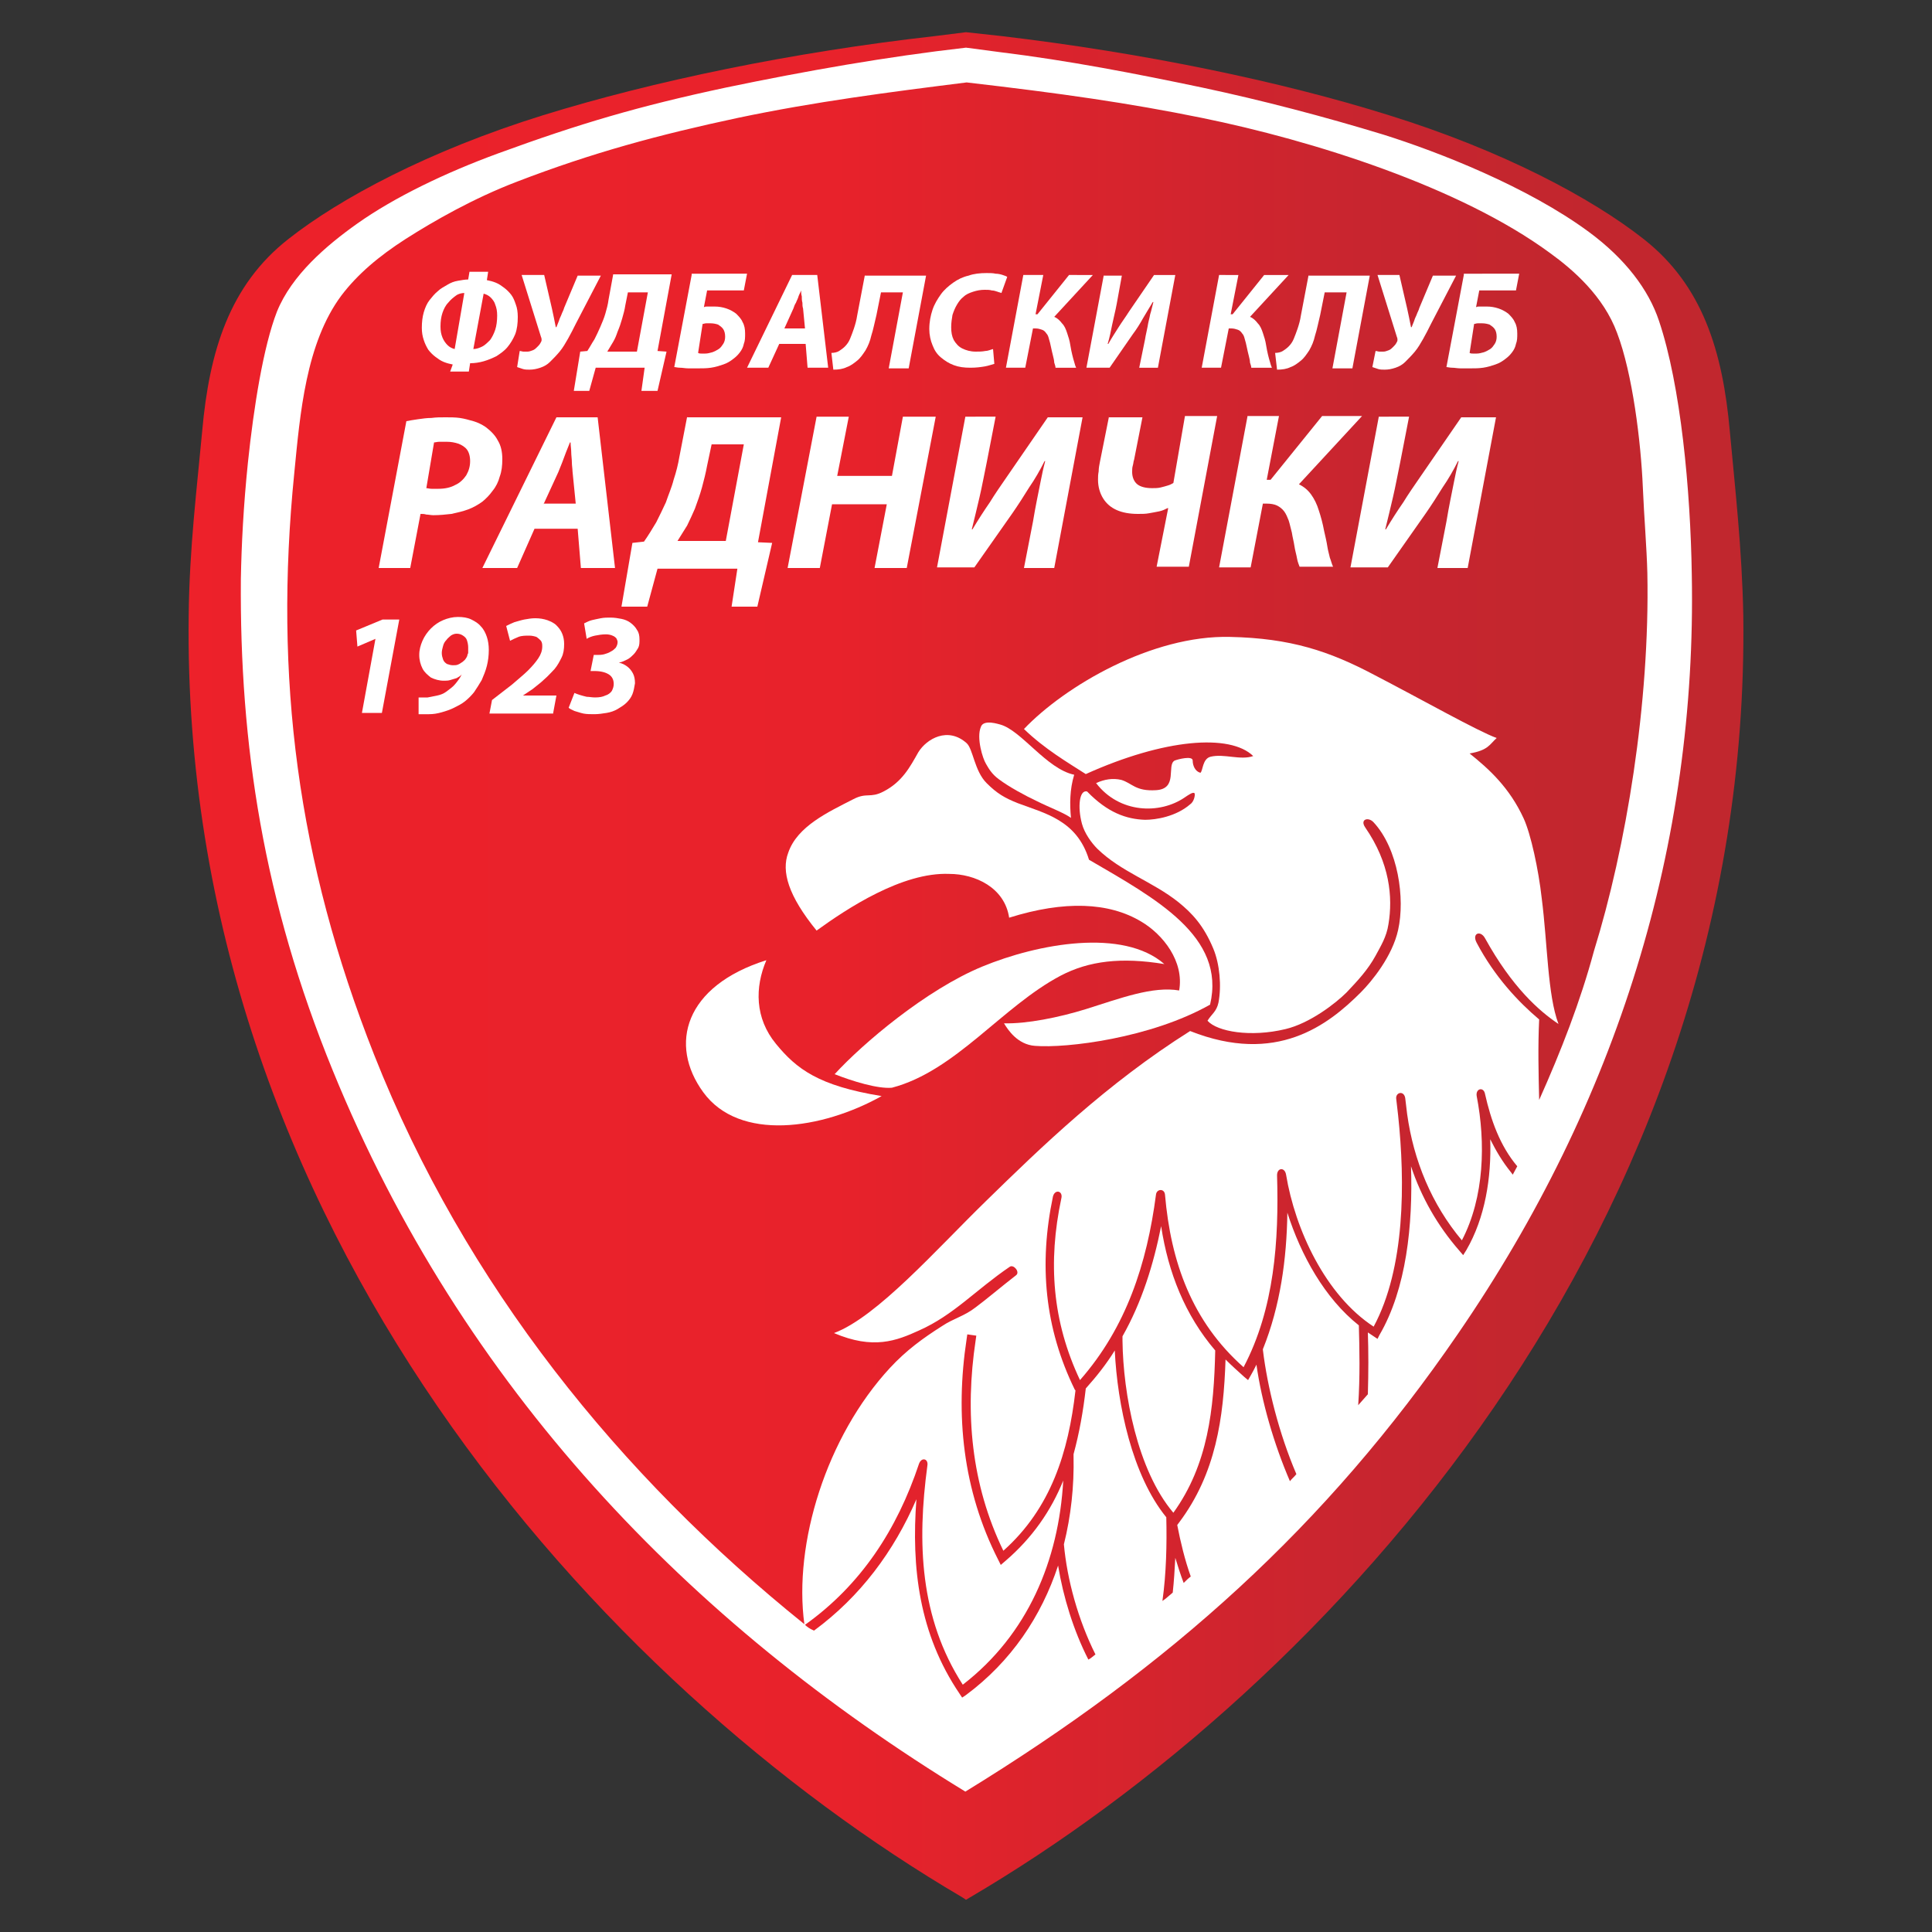
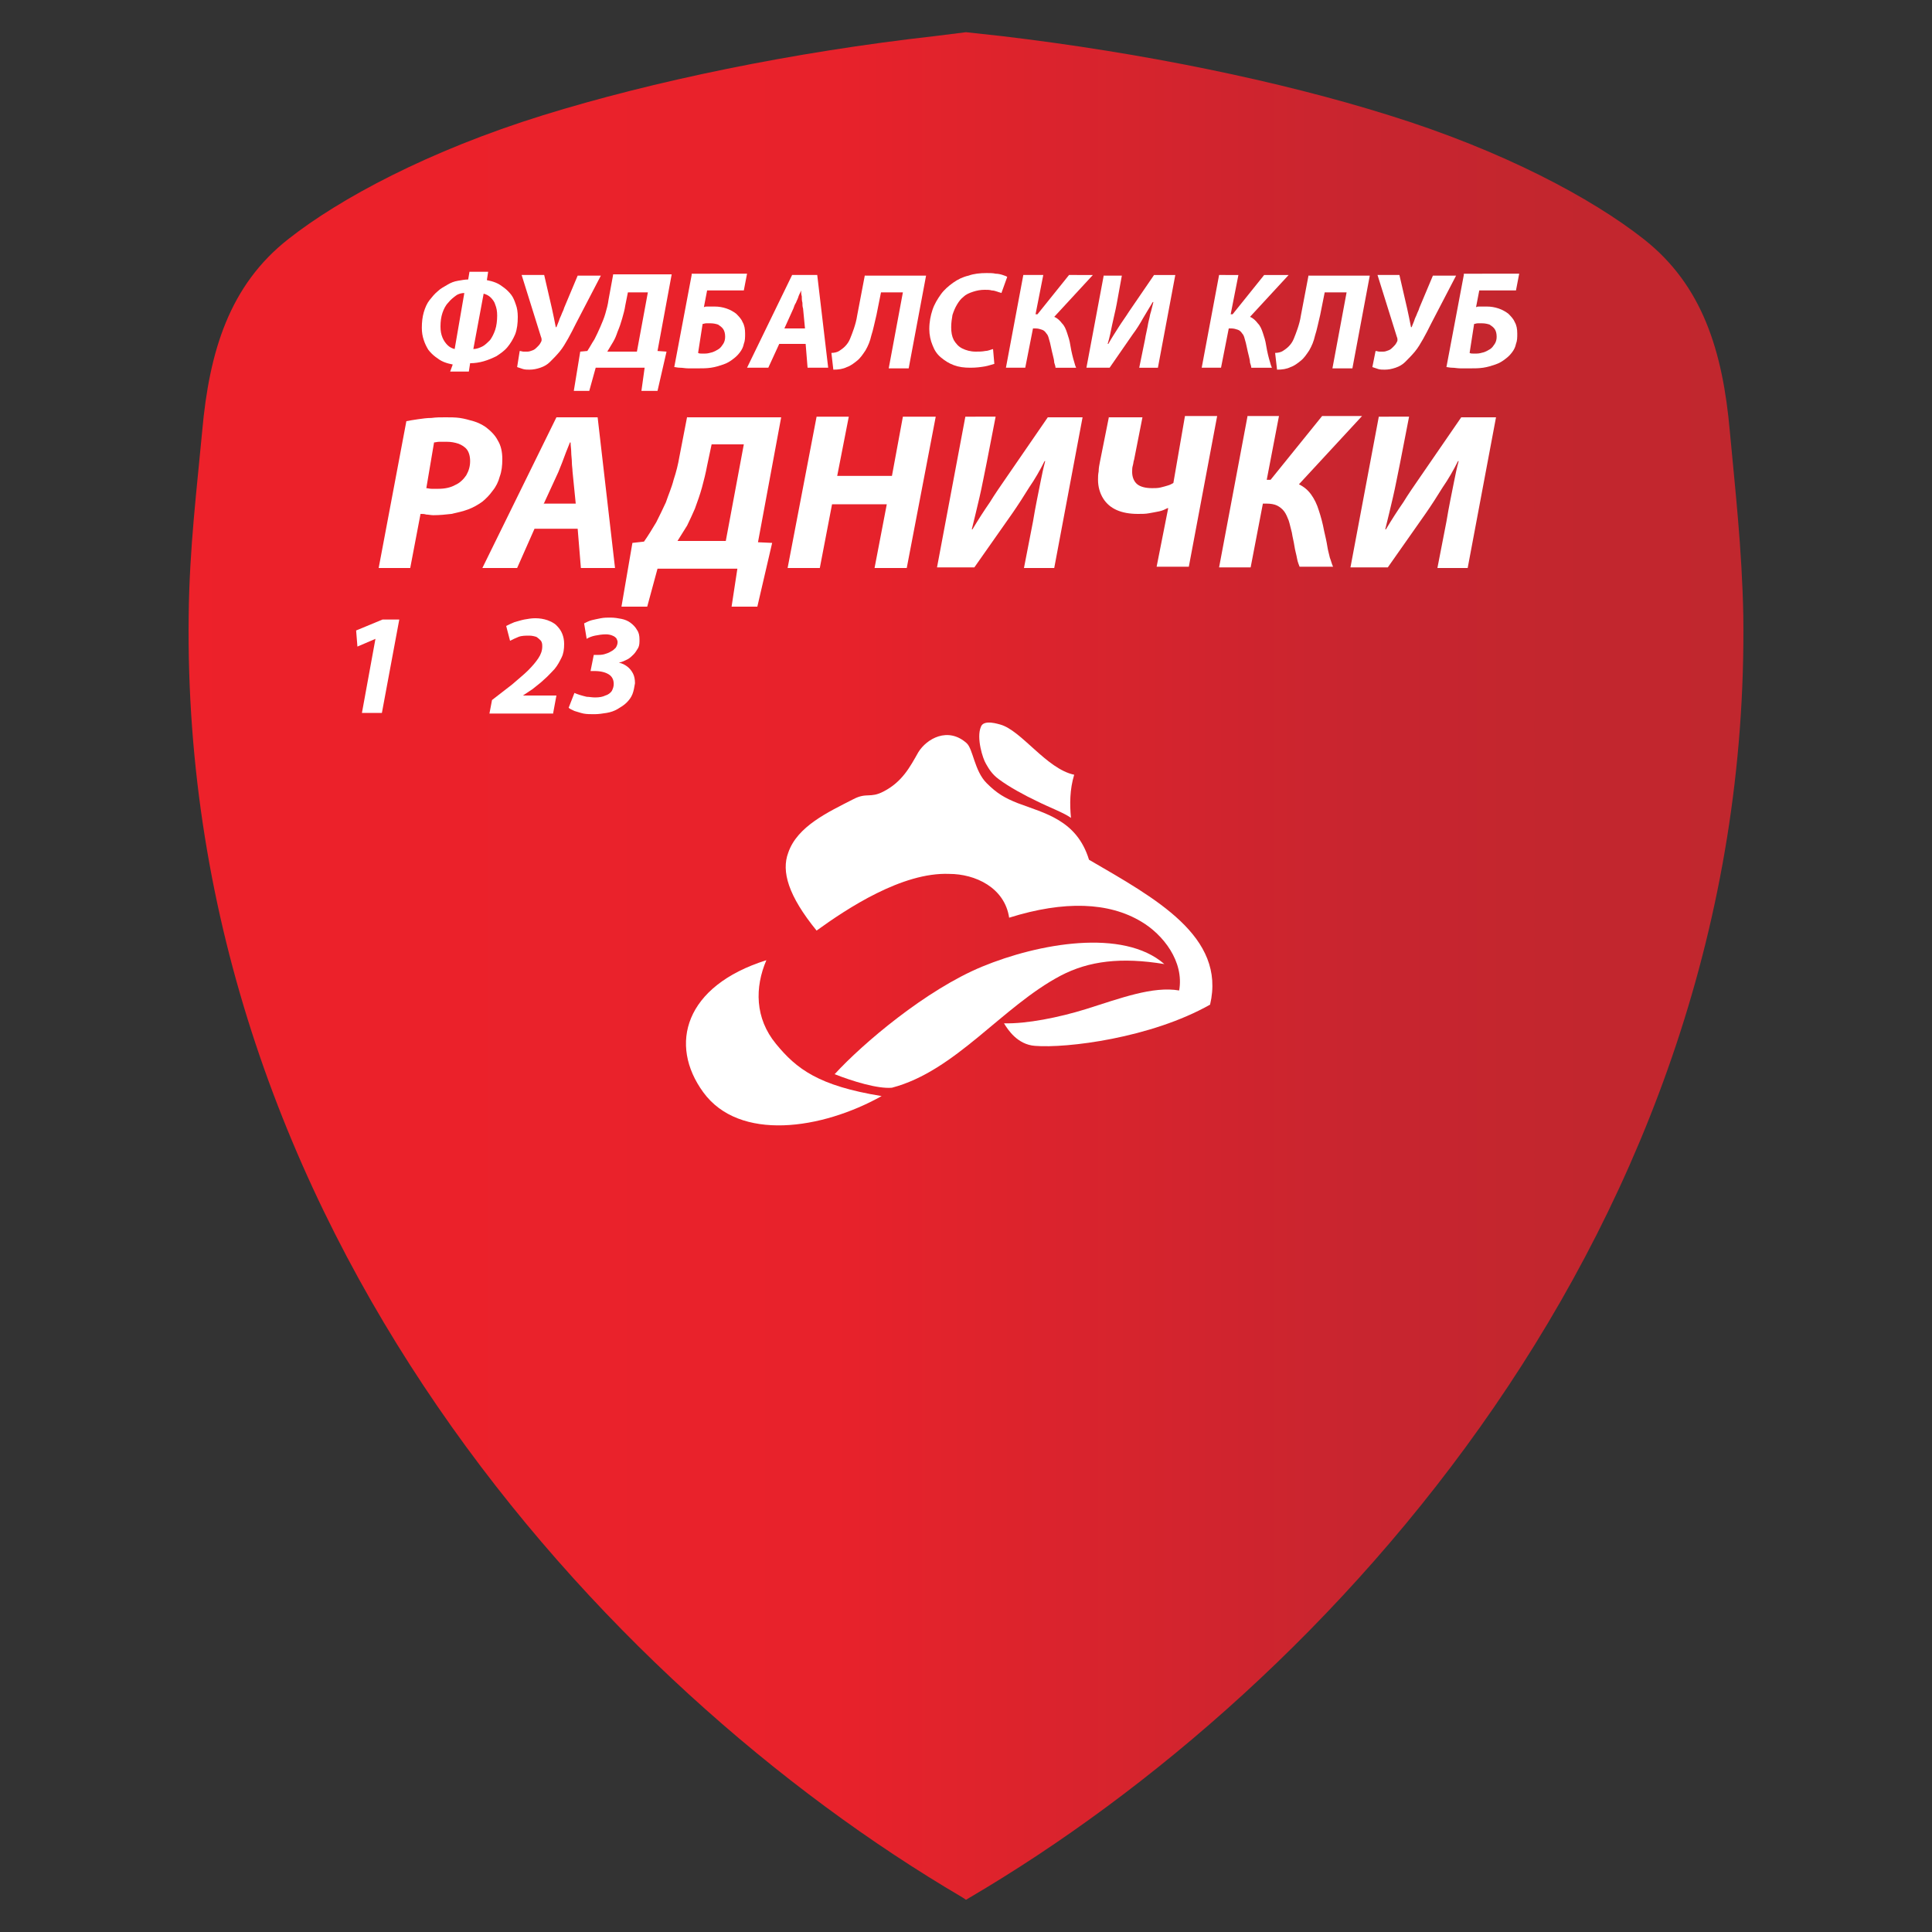
<svg xmlns="http://www.w3.org/2000/svg" version="1.1" id="Layer_1" x="0px" y="0px" viewBox="0 0 300 300" style="enable-background:new 0 0 300 300;" xml:space="preserve">
  <rect x="0" y="0" width="300" height="300" fill="#333333" stroke="none" />
  <style type="text/css">
	.st0{fill-rule:evenodd;clip-rule:evenodd;fill:url(#SVGID_1_);}
	.st1{fill-rule:evenodd;clip-rule:evenodd;fill:#FFFFFF;}
</style>
  <g>
    <linearGradient id="SVGID_1_" gradientUnits="userSpaceOnUse" x1="22.099" y1="150" x2="277.901" y2="150">
      <stop offset="0" style="stop-color:#ED212A" />
      <stop offset="0.42" style="stop-color:#E8222B" />
      <stop offset="0.74" style="stop-color:#C8252F" />
      <stop offset="0.88" style="stop-color:#C2262E" />
      <stop offset="1" style="stop-color:#C1272E" />
    </linearGradient>
-     <path class="st0" d="M150,5l5.5,0.6c22,2.6,43.3,7,60.2,12.3c17.7,5.5,31.5,12.9,39.5,19.2c9.2,7.2,12.3,17.5,13.4,29.8   c0.8,8.7,1.9,18.3,2.1,28.7c1.2,95-64.3,166.3-120.2,199.1L150,295l-0.6-0.4C93.5,261.8,28.1,190.5,29.3,95.6   c0.1-10.4,1.3-20,2.1-28.7c1.1-12.3,4.2-22.6,13.4-29.8c8-6.3,21.8-13.7,39.5-19.2c17.1-5.3,38.7-9.8,60.9-12.3L150,5z" />
+     <path class="st0" d="M150,5l5.5,0.6c22,2.6,43.3,7,60.2,12.3c17.7,5.5,31.5,12.9,39.5,19.2c9.2,7.2,12.3,17.5,13.4,29.8   c0.8,8.7,1.9,18.3,2.1,28.7c1.2,95-64.3,166.3-120.2,199.1L150,295l-0.6-0.4C93.5,261.8,28.1,190.5,29.3,95.6   c0.1-10.4,1.3-20,2.1-28.7c1.1-12.3,4.2-22.6,13.4-29.8c8-6.3,21.8-13.7,39.5-19.2c17.1-5.3,38.7-9.8,60.9-12.3z" />
    <path class="st1" d="M126.8,144.5c-4.4-5.4-5.5-9.2-4.4-12.1c1.4-4.1,6.2-6.3,10.1-8.3c2.1-1.1,2.6-0.1,4.7-1.2   c2.9-1.5,4.1-3.8,5.4-6.1c1.3-2.1,4.6-4,7.5-1.4c1,0.9,1.2,4.3,3.1,6.2c1.6,1.6,2.8,2.3,4.8,3.1c4.2,1.6,9.2,2.6,11.1,8.8   c10.3,6,21.3,11.9,18.8,22.5c-9.2,5.2-22.3,6.8-27.2,6.4c-2.7-0.2-4.2-2.5-4.8-3.5c3.5,0.1,8.5-0.9,12.7-2.2   c5.4-1.7,10.4-3.6,14.5-2.9c0.8-4.5-2.5-8.7-5.9-10.7c-5-3-11.9-3.3-20.5-0.6c-0.7-4.7-5.3-6.8-9.3-6.8   C140.1,135.4,131.5,141.1,126.8,144.5z" />
    <path class="st1" d="M180.8,149.7c-6.7-1.1-11.7-0.5-16.1,1.8c-9.1,4.8-16.3,14.8-26.2,17.4c-2.2,0.2-6.1-1-8.9-2.1   c4.4-4.8,14.2-13.1,22.9-16.7C161.2,146.5,174.4,144.1,180.8,149.7z" />
    <path class="st1" d="M136.9,170.2c-9.8-1.6-13.2-4.2-16.4-8.1c-3.3-4-3.3-8.8-1.5-13c-12.7,4-15.2,13.1-9.8,20.5   C114.8,177.3,127.6,175.4,136.9,170.2z" />
-     <path class="st1" d="M150,7.4c-12.3,1.4-24.8,3.6-37.3,6.2C99.1,16.5,90,19.2,77.4,23.8c-8.2,3-16.1,6.8-21.9,10.9   c-4.8,3.4-10.2,8-12.5,13.7c-2.1,5.4-3.6,14.8-4.5,23.4c-0.7,6.8-1,12.8-1.1,18.1c-0.2,25.7,3.5,50,14.3,76.4   c20.1,49.2,55.3,85.7,98.2,111.9c31.8-19.5,56-41.2,76.5-71.1c24.8-36.1,37.1-76.1,36.3-117.9c-0.2-13.1-1.7-29.3-5.1-39.4   c-1.6-4.8-5.2-9.6-10.9-13.8c-9.5-7-23.3-12.4-31.9-15.1c-9.2-2.8-18.7-5.3-28.1-7.3c-10.5-2.2-20.8-4.2-31.4-5.5L150,7.4L150,7.4z    M125,252.3c8.7-6.2,14.3-14.8,17.7-25c0.4-1.1,1.5-0.8,1.3,0.3c-1.6,11.9-1.2,23.6,5.5,34c10.1-7.8,14.9-19.3,15.6-31.7   c-1.9,4.7-4.8,8.9-9,12.5l-0.7,0.6l-0.4-0.8c-5.5-10.8-6.7-22.5-4.9-34.3l0.1-0.7l1.4,0.2l-0.1,0.7c-1.7,11.3-0.7,22.4,4.3,32.7   c7.4-6.6,10.1-15.3,11.2-24.9l-0.1-0.1c-4.7-9.6-5.6-19.5-3.4-30c0.3-1.2,1.6-0.9,1.3,0.3c-2.1,9.9-1.4,19.1,2.9,28.2   c7.2-8.2,10.4-18.1,11.8-28.8c0.1-0.9,1.3-1,1.4,0c0.9,10.5,4.2,19.7,12.2,26.8c4.8-9.1,5.5-19.7,5.2-29.8c0-1.2,1.2-1.3,1.4-0.1   c1.4,8.5,6.1,18.7,13.6,23.6c4.9-9.1,4.9-22.4,3.8-32.8c-0.1-0.9-0.2-1.7-0.3-2.6c-0.1-1,1.2-1.3,1.4-0.1c0.1,0.8,0.2,1.7,0.3,2.5   c1,7.2,3.8,14,8.5,19.6c3.5-6.7,3.7-15.2,2.3-22.4c-0.2-1.2,1.1-1.5,1.3-0.3c0.9,4,2.3,8,5,11.2c-0.2,0.4-0.5,0.9-0.7,1.3l-0.3-0.4   c-1.3-1.6-2.3-3.3-3.2-5.1c0.2,6-0.8,12.2-3.7,17.2l-0.5,0.8l-0.6-0.7c-3.4-3.9-5.9-8.3-7.5-13.1c0.3,9.1-0.7,19-4.9,26.2l-0.3,0.6   l-0.6-0.4c-0.3-0.2-0.6-0.4-0.9-0.6c0.1,2.9,0.1,6.2,0,9.6c-0.5,0.6-1,1.1-1.5,1.7c0.3-4.4,0.2-8.8,0.1-12.4   c-5.3-4.2-9-10.9-11.1-17.5c-0.1,7.2-1.1,14.5-3.8,21.2l0,0.1c0.7,5.8,2.5,13,5.2,19.3c-0.3,0.4-0.7,0.7-1,1.1   c-2.5-5.8-4.4-12.4-5.2-18.1c-0.3,0.6-0.6,1.2-0.9,1.7l-0.4,0.7l-0.6-0.5c-1-0.9-2-1.8-2.9-2.7c-0.3,9.1-1.5,17.7-7.2,25.3   l-0.3,0.4c0.5,2.6,1.2,5.5,2.1,8c-0.4,0.3-0.7,0.6-1.1,1c-0.5-1.3-0.9-2.6-1.3-3.9c-0.1,1.8-0.2,3.6-0.4,5.4   c-0.5,0.4-1,0.9-1.6,1.3c0.6-4.3,0.7-8.8,0.6-13c-5.3-6.5-7.6-17.5-8-25.9c-1.3,2.1-2.8,4-4.5,5.9c-0.4,3.5-1,6.9-1.9,10.2l0,0.3   c0.1,4.7-0.4,9.3-1.5,13.7c0.5,5.5,2.2,11.7,4.9,17.1c-0.4,0.3-0.7,0.6-1.1,0.8c-2.3-4.5-3.9-9.7-4.7-14.6   c-2.6,7.9-7.3,14.9-14.3,20.1l-0.6,0.4l-0.4-0.6c-6.3-9.3-7.5-19.6-6.7-30.2c-3.5,8.1-8.7,15.1-15.9,20.4   C125.7,252.9,125.3,252.6,125,252.3L125,252.3z M239,170.8c-0.1-4.2-0.2-8.3,0-12.5c-3.2-2.7-6.9-6.6-9.7-11.9   c-0.8-1.5,0.6-2,1.3-0.7c4.2,7.6,8.4,11.3,11.4,13.3c-1.7-4.5-1.7-12.5-2.6-19.5c-0.5-4.5-1.7-10-2.8-12.4   c-2.2-4.8-5.4-7.7-8.4-10.1c2.9-0.5,3.1-1.4,4.2-2.4c-3-1.1-11.3-5.8-19-9.8c-7-3.7-13-5.7-22.4-5.9c-12.1-0.3-25.6,7.6-32,14.3   c3.2,3.1,6.8,5.2,9.6,7c12.2-5.5,22.4-6.3,26-2.8c-2,0.7-4.5-0.4-6.6,0.1c-1.3,0.3-1.2,2.2-1.6,2.5c-0.8-0.2-1.2-1.1-1.2-1.9   c0-0.8-2.3-0.2-2.8,0c-1.3,0.7,0.6,4.4-2.9,4.6c-3.2,0.2-3.7-1.1-5.4-1.6c-1.3-0.3-2.6-0.1-3.9,0.5c3.6,4.7,9.9,4.9,13.8,2.2   c0.6-0.4,1.3-0.9,1.5-0.6c0.1,0.3-0.1,1.3-0.7,1.7c-2.2,1.9-5.3,2.4-7,2.4c-2.9-0.1-5.8-1.1-9-4.4c-1.2-0.3-1.5,2.4-0.8,5   c0.4,1.5,1.5,3,2.4,3.9c3.7,3.6,8.6,5.1,12.6,8.3c2.1,1.7,3.9,3.6,5.4,7.2c1,2.4,1.3,5.8,0.8,8.4c-0.3,1.4-1.1,1.8-1.7,2.8   c1.5,1.7,6.7,2.6,12.1,1.3c3.8-0.9,7.8-4,9.5-5.7c1.7-1.8,3.3-3.5,4.5-5.7c0.8-1.5,1.7-2.9,2-4.9c0.7-4.2,0.2-9.5-3.6-15   c-0.9-1.3,0.5-1.7,1.3-0.8c3.8,4.1,4.9,11.8,3.8,16.7c-0.9,4.1-4.1,8-5.8,9.7c-5.1,5.1-13.1,11.3-26.5,6c-13,8.2-23.1,18-31.7,26.4   c-7.7,7.5-16.9,18-23.6,20.5c6.1,2.6,9.7,1.2,13.2-0.4c5.4-2.4,8.8-6.3,14.1-9.9c0.6-0.4,1.6,0.8,1,1.3c-2.2,1.7-4.8,3.9-6.3,5   c-1.8,1.4-3.4,1.7-5.2,2.9c-3,1.9-5.6,3.8-8.1,6.5c-9.9,10.7-15,27.3-13.3,39.8c-28.6-23-52.7-52.7-66.8-88.4   c-11.9-30.1-15.6-58.6-12.4-90.4c0.9-9.2,1.8-20.1,7.3-27.5c2.5-3.3,5.8-6.1,10-8.8c4.4-2.8,10.5-6.3,17.3-8.9   c11.7-4.5,22.1-7.3,34.3-9.9c11.9-2.5,23.5-4,35.5-5.5c14.7,1.7,25.2,3.2,36.5,5.5c17.2,3.5,40.1,10.7,54.1,21   c3.6,2.6,8.3,6.7,10.4,12.4c2.4,6.3,3.7,16.9,4,24c0.2,4.7,0.6,9.3,0.7,13.3c0.4,20.2-3.3,42.6-8.3,58.7   C245.4,155.5,242.4,163.2,239,170.8L239,170.8z M188.7,209.7c-0.2,9.1-1.1,17.7-6.5,25.2c-5.6-6.6-7.8-18.5-7.9-26.7l0-0.7l0,0   c3-5.3,4.8-11.1,6-17.1C181.4,197.6,184,204.2,188.7,209.7z" />
    <path class="st1" d="M155.3,112.5c3.3,0.9,7.2,6.9,11.5,7.8c-0.7,2.3-0.7,4.6-0.5,6.7c-1.1-0.8-3.3-1.6-5.3-2.6   c-1.9-0.9-4.3-2.2-5.9-3.4c-1.1-0.8-1.6-1.7-2-2.4c-0.5-0.8-1.5-4-0.8-5.7C152.7,111.6,155.2,112.5,155.3,112.5z" />
    <path class="st1" d="M69.9,57.7h2.9l0.2-1.3c0.7,0,1.4-0.1,2.1-0.3c0.7-0.2,1.4-0.5,2-0.8c0.6-0.4,1.2-0.8,1.7-1.4   c0.5-0.6,0.9-1.3,1.2-2c0.3-0.8,0.4-1.7,0.4-2.7c0-0.7-0.1-1.4-0.3-1.9c-0.2-0.6-0.4-1.1-0.7-1.5c-0.3-0.4-0.7-0.8-1.1-1.1   c-0.4-0.3-0.8-0.6-1.3-0.8c-0.5-0.2-0.9-0.3-1.4-0.4l0.2-1.3h-2.9l-0.2,1.2c-0.5,0-1,0.1-1.6,0.2c-0.6,0.1-1.1,0.3-1.6,0.6   c-0.5,0.3-1.1,0.6-1.5,1c-0.5,0.4-0.9,0.9-1.3,1.4c-0.4,0.5-0.7,1.2-0.9,1.9c-0.2,0.7-0.3,1.5-0.3,2.4c0,0.7,0.1,1.3,0.3,1.9   c0.2,0.6,0.4,1,0.7,1.5c0.3,0.4,0.7,0.8,1.1,1.1c0.4,0.3,0.8,0.6,1.3,0.8c0.5,0.2,0.9,0.3,1.4,0.4L69.9,57.7L69.9,57.7z M70.6,54.2   c-0.4-0.1-0.8-0.3-1.1-0.6c-0.3-0.3-0.6-0.7-0.8-1.2c-0.2-0.5-0.3-1-0.3-1.7c0-0.8,0.1-1.5,0.3-2.1c0.2-0.6,0.5-1.2,0.9-1.6   c0.4-0.5,0.8-0.8,1.2-1.1c0.4-0.3,0.9-0.4,1.3-0.4L70.6,54.2L70.6,54.2z M75.1,45.6c0.4,0.1,0.8,0.3,1.1,0.6   c0.3,0.3,0.6,0.7,0.7,1.1c0.2,0.5,0.3,1,0.3,1.7c0,0.8-0.1,1.6-0.3,2.2c-0.2,0.6-0.5,1.2-0.8,1.6c-0.4,0.4-0.8,0.8-1.2,1   c-0.4,0.2-0.9,0.4-1.4,0.4L75.1,45.6z" />
    <path class="st1" d="M81,42.7l3,9.6c0.1,0.2,0.1,0.4,0.1,0.5c0,0.2-0.1,0.3-0.2,0.5c-0.1,0.2-0.3,0.4-0.5,0.6   c-0.2,0.2-0.4,0.4-0.7,0.5c-0.3,0.1-0.5,0.2-0.8,0.2c-0.2,0-0.4,0-0.6,0c-0.2,0-0.4-0.1-0.6-0.1L80.3,57c0.3,0.1,0.6,0.2,0.9,0.3   c0.3,0.1,0.7,0.1,1,0.1c0.6,0,1.1-0.1,1.7-0.3c0.6-0.2,1.1-0.5,1.5-0.9c0.5-0.5,1-1,1.5-1.6c0.5-0.6,0.9-1.3,1.3-2   c0.4-0.7,0.8-1.5,1.2-2.3l3.9-7.5h-3.6l-2.1,5c-0.1,0.4-0.3,0.7-0.4,1c-0.1,0.3-0.3,0.6-0.4,1c-0.1,0.3-0.3,0.7-0.4,1h-0.1   c-0.1-0.5-0.2-1-0.3-1.5c-0.1-0.5-0.2-0.9-0.3-1.4l-1.2-5.2H81z" />
    <path class="st1" d="M95.2,42.7l-0.7,3.8c-0.1,0.8-0.3,1.5-0.5,2.2c-0.2,0.7-0.5,1.4-0.8,2.1c-0.3,0.7-0.6,1.3-0.9,1.9   c-0.4,0.6-0.7,1.2-1.1,1.8l-1.1,0.1l-1,6.1h2.4l1-3.6h7.6l-0.5,3.6h2.5l1.4-6.1l-1.4-0.1l2.2-11.9H95.2L95.2,42.7z M97.5,45.4h3.1   l-1.7,9.2h-4.6c0.3-0.5,0.6-1,0.9-1.5c0.3-0.5,0.5-1,0.7-1.6c0.3-0.7,0.5-1.3,0.7-2c0.2-0.7,0.4-1.4,0.5-2.1L97.5,45.4z" />
    <path class="st1" d="M107.4,42.7l-2.7,14.3c0.2,0,0.5,0.1,0.9,0.1c0.4,0,0.8,0.1,1.3,0.1c0.5,0,1,0,1.5,0c0.7,0,1.3,0,2-0.1   c0.7-0.1,1.3-0.3,1.9-0.5c0.6-0.2,1.1-0.5,1.6-0.9c0.4-0.3,0.7-0.6,1-1c0.3-0.4,0.5-0.8,0.6-1.3c0.2-0.5,0.2-1,0.2-1.6   c0-0.7-0.1-1.3-0.4-1.8c-0.2-0.5-0.6-0.9-1-1.3c-0.4-0.3-0.9-0.6-1.5-0.8c-0.6-0.2-1.2-0.3-1.8-0.3c-0.2,0-0.4,0-0.6,0   c-0.2,0-0.4,0-0.6,0c-0.2,0-0.3,0-0.5,0.1l0.5-2.6h5.7l0.5-2.6H107.4L107.4,42.7z M109.1,50.3c0.2,0,0.3-0.1,0.6-0.1   c0.2,0,0.4,0,0.6,0c0.5,0,0.9,0.1,1.2,0.2c0.3,0.2,0.6,0.4,0.8,0.7c0.2,0.3,0.3,0.7,0.3,1.2c0,0.4-0.1,0.8-0.3,1.1   c-0.2,0.3-0.4,0.6-0.7,0.8c-0.3,0.2-0.7,0.4-1,0.5c-0.4,0.1-0.7,0.2-1.1,0.2c-0.2,0-0.4,0-0.6,0c-0.2,0-0.3,0-0.5-0.1L109.1,50.3z" />
    <path class="st1" d="M125.1,53.4l0.3,3.7h3.2l-1.7-14.4h-3.9l-7,14.4h3.3l1.7-3.7H125.1L125.1,53.4z M121.8,51l1.4-3.1   c0.1-0.3,0.2-0.6,0.4-0.9c0.1-0.3,0.3-0.6,0.4-1c0.1-0.3,0.3-0.6,0.4-0.9h0c0,0.3,0,0.6,0.1,0.9c0,0.3,0,0.7,0.1,1   c0,0.3,0,0.6,0.1,0.9l0.3,3.1H121.8z" />
    <path class="st1" d="M134.3,42.7l-1.2,6.3c-0.1,0.7-0.3,1.4-0.5,2c-0.2,0.6-0.4,1.1-0.6,1.6c-0.2,0.5-0.5,0.9-0.8,1.2   c-0.3,0.3-0.6,0.5-0.9,0.7c-0.3,0.2-0.8,0.3-1.2,0.3l0.3,2.6c0.8,0,1.5-0.1,2.1-0.4c0.6-0.2,1.1-0.6,1.6-1c0.5-0.4,0.9-1,1.3-1.6   c0.4-0.7,0.7-1.4,0.9-2.3c0.3-0.9,0.5-2,0.8-3.2l0.7-3.5h3.4l-2.2,11.8h3.1l2.7-14.4H134.3z" />
    <path class="st1" d="M154.2,54.2c-0.4,0.1-0.8,0.3-1.2,0.3c-0.5,0.1-1,0.1-1.5,0.1c-0.8,0-1.5-0.2-2.1-0.5c-0.6-0.3-1-0.8-1.3-1.3   c-0.3-0.6-0.4-1.2-0.4-2c0-0.7,0.1-1.3,0.2-1.9c0.2-0.6,0.4-1.1,0.7-1.6c0.3-0.5,0.6-0.9,1-1.2c0.4-0.4,0.9-0.6,1.5-0.8   c0.6-0.2,1.2-0.3,1.8-0.3c0.4,0,0.8,0,1.1,0.1c0.3,0,0.6,0.1,0.9,0.2c0.2,0.1,0.4,0.1,0.6,0.2l0.9-2.5c-0.1-0.1-0.4-0.2-0.7-0.3   c-0.3-0.1-0.7-0.2-1.1-0.2c-0.4-0.1-0.9-0.1-1.4-0.1c-1,0-2,0.1-2.8,0.4c-0.9,0.2-1.7,0.6-2.4,1.1c-0.7,0.5-1.4,1.1-1.9,1.8   c-0.5,0.7-1,1.5-1.3,2.4c-0.3,0.9-0.5,1.9-0.5,3c0,0.9,0.2,1.8,0.5,2.5c0.3,0.8,0.7,1.4,1.3,1.9c0.6,0.5,1.2,0.9,2,1.2   c0.8,0.3,1.6,0.4,2.6,0.4c0.9,0,1.6-0.1,2.2-0.2c0.6-0.1,1.1-0.3,1.5-0.4L154.2,54.2z" />
    <path class="st1" d="M158.9,42.7l-2.7,14.4h3l1.2-6.1h0.4c0.4,0,0.7,0.1,1,0.2c0.3,0.1,0.5,0.3,0.7,0.6c0.2,0.2,0.3,0.5,0.4,0.9   c0.1,0.3,0.2,0.7,0.3,1.2c0.1,0.5,0.2,0.9,0.3,1.3c0.1,0.4,0.2,0.8,0.2,1.1c0.1,0.3,0.2,0.6,0.2,0.8h3.2c-0.1-0.2-0.2-0.5-0.3-0.9   c-0.1-0.3-0.2-0.7-0.3-1.1c-0.1-0.4-0.2-0.9-0.3-1.5c-0.1-0.7-0.3-1.3-0.5-1.9c-0.2-0.6-0.4-1.1-0.8-1.5c-0.3-0.4-0.7-0.8-1.2-1   l6-6.5H166l-4.9,6.1h-0.3l1.2-6.1H158.9z" />
    <path class="st1" d="M171.4,42.7l-2.7,14.4h3.6l3.6-5.2c0.6-0.8,1.1-1.6,1.6-2.5c0.5-0.8,1-1.7,1.5-2.5h0.1   c-0.2,0.7-0.3,1.3-0.5,1.9c-0.1,0.6-0.3,1.2-0.4,1.9c-0.1,0.6-0.3,1.3-0.4,2l-0.9,4.4h2.9l2.7-14.4h-3.3l-3.9,5.7   c-0.5,0.8-1.1,1.6-1.6,2.4c-0.5,0.8-1.1,1.7-1.6,2.6l-0.1,0c0.3-1,0.5-2,0.7-3c0.2-1,0.5-2.1,0.7-3.2l0.8-4.4H171.4z" />
    <path class="st1" d="M189.3,42.7l-2.7,14.4h3l1.2-6.1h0.4c0.4,0,0.7,0.1,1,0.2c0.3,0.1,0.5,0.3,0.7,0.6c0.2,0.2,0.3,0.5,0.4,0.9   c0.1,0.3,0.2,0.7,0.3,1.2c0.1,0.5,0.2,0.9,0.3,1.3c0.1,0.4,0.2,0.8,0.2,1.1c0.1,0.3,0.2,0.6,0.2,0.8h3.2c-0.1-0.2-0.2-0.5-0.3-0.9   c-0.1-0.3-0.2-0.7-0.3-1.1c-0.1-0.4-0.2-0.9-0.3-1.5c-0.1-0.7-0.3-1.3-0.5-1.9c-0.2-0.6-0.4-1.1-0.8-1.5c-0.3-0.4-0.7-0.8-1.2-1   l6-6.5h-3.8l-4.9,6.1h-0.3l1.2-6.1H189.3z" />
    <path class="st1" d="M203.2,42.7L202,49c-0.1,0.7-0.3,1.4-0.5,2c-0.2,0.6-0.4,1.1-0.6,1.6c-0.2,0.5-0.5,0.9-0.8,1.2   c-0.3,0.3-0.6,0.5-0.9,0.7c-0.3,0.2-0.8,0.3-1.2,0.3l0.3,2.6c0.8,0,1.5-0.1,2.1-0.4c0.6-0.2,1.1-0.6,1.6-1c0.5-0.4,0.9-1,1.3-1.6   c0.4-0.7,0.7-1.4,0.9-2.3c0.3-0.9,0.5-2,0.8-3.2l0.7-3.5h3.4l-2.2,11.8h3.1l2.7-14.4H203.2z" />
    <path class="st1" d="M213.9,42.7l3,9.6c0.1,0.2,0.1,0.4,0.1,0.5c0,0.2-0.1,0.3-0.2,0.5c-0.1,0.2-0.3,0.4-0.5,0.6   c-0.2,0.2-0.4,0.4-0.7,0.5c-0.3,0.1-0.5,0.2-0.8,0.2c-0.2,0-0.4,0-0.6,0c-0.2,0-0.4-0.1-0.6-0.1l-0.5,2.5c0.3,0.1,0.6,0.2,0.9,0.3   c0.3,0.1,0.7,0.1,1,0.1c0.6,0,1.1-0.1,1.7-0.3c0.6-0.2,1.1-0.5,1.5-0.9c0.5-0.5,1-1,1.5-1.6c0.5-0.6,0.9-1.3,1.3-2   c0.4-0.7,0.8-1.5,1.2-2.3l3.9-7.5h-3.6l-2.1,5c-0.1,0.4-0.3,0.7-0.4,1c-0.1,0.3-0.3,0.6-0.4,1c-0.1,0.3-0.3,0.7-0.4,1h-0.1   c-0.1-0.5-0.2-1-0.3-1.5c-0.1-0.5-0.2-0.9-0.3-1.4l-1.2-5.2H213.9z" />
    <path class="st1" d="M227.3,42.7l-2.7,14.3c0.2,0,0.5,0.1,0.9,0.1c0.4,0,0.8,0.1,1.3,0.1c0.5,0,1,0,1.5,0c0.7,0,1.3,0,2-0.1   c0.7-0.1,1.3-0.3,1.9-0.5c0.6-0.2,1.1-0.5,1.6-0.9c0.4-0.3,0.7-0.6,1-1c0.3-0.4,0.5-0.8,0.6-1.3c0.2-0.5,0.2-1,0.2-1.6   c0-0.7-0.1-1.3-0.4-1.8c-0.2-0.5-0.6-0.9-1-1.3c-0.4-0.3-0.9-0.6-1.5-0.8c-0.6-0.2-1.2-0.3-1.8-0.3c-0.2,0-0.4,0-0.6,0   c-0.2,0-0.4,0-0.6,0c-0.2,0-0.3,0-0.5,0.1l0.5-2.6h5.7l0.5-2.6H227.3L227.3,42.7z M228.9,50.3c0.2,0,0.3-0.1,0.6-0.1   c0.2,0,0.4,0,0.6,0c0.5,0,0.9,0.1,1.2,0.2c0.3,0.2,0.6,0.4,0.8,0.7c0.2,0.3,0.3,0.7,0.3,1.2c0,0.4-0.1,0.8-0.3,1.1   c-0.2,0.3-0.4,0.6-0.7,0.8c-0.3,0.2-0.7,0.4-1,0.5c-0.4,0.1-0.7,0.2-1.1,0.2c-0.2,0-0.4,0-0.6,0c-0.2,0-0.3,0-0.5-0.1L228.9,50.3z" />
    <path class="st1" d="M58.8,88.2h4.9l1.6-8.4c0.3,0,0.6,0,0.9,0.1c0.3,0,0.7,0.1,1.1,0.1c1,0,1.9-0.1,2.8-0.2   c0.9-0.2,1.8-0.4,2.6-0.7c0.8-0.3,1.5-0.7,2.2-1.2c0.6-0.5,1.1-1,1.6-1.7c0.5-0.6,0.9-1.4,1.1-2.2c0.3-0.8,0.4-1.7,0.4-2.7   c0-1.1-0.2-2.1-0.7-2.9c-0.4-0.8-1.1-1.5-1.9-2.1c-0.6-0.4-1.2-0.7-1.9-0.9c-0.7-0.2-1.4-0.4-2.1-0.5c-0.7-0.1-1.5-0.1-2.2-0.1   c-0.8,0-1.5,0-2.2,0.1c-0.7,0-1.4,0.1-2.1,0.2c-0.7,0.1-1.3,0.2-1.8,0.3L58.8,88.2L58.8,88.2z M67.4,68.7c0.2,0,0.5-0.1,0.8-0.1   c0.3,0,0.8,0,1.2,0c0.6,0,1.2,0.1,1.8,0.3c0.5,0.2,1,0.5,1.3,0.9c0.3,0.4,0.5,1,0.5,1.8c0,0.8-0.2,1.5-0.6,2.2   c-0.4,0.6-1,1.2-1.7,1.5c-0.7,0.4-1.6,0.6-2.6,0.6c-0.4,0-0.8,0-1.1,0c-0.3,0-0.6-0.1-0.8-0.1L67.4,68.7z" />
    <path class="st1" d="M89.7,82.1l0.5,6.1h5.3l-2.7-23.4h-6.4L74.9,88.2h5.4l2.7-6.1H89.7L89.7,82.1z M84.4,78.3l2.3-5   c0.2-0.5,0.4-1,0.6-1.5c0.2-0.5,0.4-1.1,0.6-1.6c0.2-0.5,0.4-1,0.6-1.5h0.1c0,0.5,0.1,1,0.1,1.5c0,0.5,0.1,1.1,0.1,1.6   c0,0.5,0.1,1,0.1,1.4l0.5,5H84.4z" />
    <path class="st1" d="M106.7,64.7l-1.2,6.2c-0.2,1.2-0.5,2.4-0.9,3.6c-0.3,1.2-0.8,2.3-1.2,3.5c-0.5,1.1-1,2.1-1.5,3.1   c-0.6,1-1.2,2-1.9,3l-1.8,0.2l-1.7,9.9h4l1.6-5.9h12.4l-0.9,5.9h4l2.3-9.9l-2.2-0.1l3.6-19.4H106.7L106.7,64.7z M110.5,69h5   l-2.8,15h-7.5c0.5-0.8,1-1.6,1.5-2.4c0.4-0.8,0.8-1.7,1.2-2.6c0.4-1.1,0.8-2.2,1.1-3.3c0.3-1.1,0.6-2.3,0.8-3.4L110.5,69z" />
    <polygon class="st1" points="126.8,64.7 122.3,88.2 127.3,88.2 129.2,78.3 137.7,78.3 135.8,88.2 140.8,88.2 145.3,64.7    140.2,64.7 138.5,73.9 130,73.9 131.8,64.7  " />
    <path class="st1" d="M149.9,64.7l-4.4,23.4h5.8l5.9-8.4c0.9-1.3,1.8-2.7,2.6-4c0.9-1.3,1.7-2.7,2.4-4.1h0.1   c-0.3,1.1-0.5,2.1-0.7,3.1c-0.2,1-0.4,2-0.6,3c-0.2,1-0.4,2.1-0.6,3.3l-1.4,7.2h4.7l4.4-23.4h-5.4l-6.4,9.3   c-0.9,1.3-1.8,2.6-2.6,3.9c-0.9,1.3-1.8,2.7-2.7,4.2l-0.1,0c0.4-1.6,0.8-3.3,1.2-5c0.4-1.7,0.7-3.4,1.1-5.3l1.4-7.2H149.9z" />
    <path class="st1" d="M172.2,64.7l-1.4,7c-0.1,0.5-0.2,1-0.2,1.5c-0.1,0.5-0.1,0.9-0.1,1.3c0,1.1,0.3,2.1,0.8,2.9   c0.5,0.8,1.2,1.4,2.1,1.8c0.9,0.4,2,0.6,3.3,0.6c0.6,0,1.2,0,1.7-0.1c0.6-0.1,1.1-0.2,1.6-0.3c0.5-0.1,0.9-0.3,1.3-0.5l0.1,0   l-1.8,9.1h5l4.4-23.4h-5L182.2,75c-0.2,0.1-0.5,0.3-0.9,0.4c-0.3,0.1-0.7,0.2-1.1,0.3c-0.4,0.1-0.9,0.1-1.3,0.1   c-1,0-1.8-0.2-2.3-0.6c-0.5-0.4-0.8-1.1-0.8-1.9c0-0.3,0-0.7,0.1-1c0.1-0.3,0.1-0.7,0.2-0.9l1.3-6.6H172.2z" />
    <path class="st1" d="M193.7,64.7l-4.4,23.4h4.9l1.9-9.9h0.6c0.6,0,1.2,0.1,1.6,0.3c0.4,0.2,0.8,0.5,1.1,0.9   c0.3,0.4,0.5,0.9,0.7,1.4c0.2,0.6,0.3,1.2,0.5,1.9c0.1,0.7,0.3,1.4,0.4,2.1c0.1,0.7,0.3,1.3,0.4,1.9c0.1,0.6,0.3,1,0.4,1.3h5.2   c-0.2-0.4-0.3-0.9-0.5-1.4c-0.1-0.5-0.3-1.1-0.4-1.8c-0.1-0.7-0.3-1.5-0.5-2.4c-0.2-1.1-0.5-2.2-0.8-3.1c-0.3-1-0.7-1.8-1.2-2.5   c-0.5-0.7-1.1-1.2-1.9-1.6l9.8-10.6h-6.2l-8,9.9h-0.6l1.9-9.9H193.7z" />
    <path class="st1" d="M214.1,64.7l-4.4,23.4h5.8l5.9-8.4c0.9-1.3,1.8-2.7,2.6-4c0.9-1.3,1.7-2.7,2.4-4.1h0.1   c-0.3,1.1-0.5,2.1-0.7,3.1c-0.2,1-0.4,2-0.6,3c-0.2,1-0.4,2.1-0.6,3.3l-1.4,7.2h4.7l4.4-23.4h-5.4l-6.4,9.3   c-0.9,1.3-1.8,2.6-2.6,3.9c-0.9,1.3-1.8,2.7-2.7,4.2l-0.1,0c0.4-1.6,0.8-3.3,1.2-5c0.4-1.7,0.7-3.4,1.1-5.3l1.4-7.2H214.1z" />
    <polygon class="st1" points="56.2,110.7 59.3,110.7 62,96.2 59.4,96.2 55.3,97.9 55.5,100.4 58.3,99.2 58.3,99.2  " />
-     <path class="st1" d="M65,110.9c0.1,0,0.3,0,0.4,0c0.2,0,0.3,0,0.5,0c0.2,0,0.4,0,0.7,0c0.7,0,1.3-0.1,2-0.3   c0.7-0.2,1.3-0.4,1.9-0.7c0.6-0.3,1.2-0.6,1.7-1c0.5-0.4,1-0.9,1.4-1.4c0.4-0.6,0.8-1.2,1.2-1.9c0.3-0.7,0.6-1.4,0.8-2.2   c0.2-0.8,0.3-1.6,0.3-2.5c0-0.7-0.1-1.4-0.3-2c-0.2-0.6-0.5-1.2-0.9-1.6c-0.4-0.5-0.9-0.8-1.5-1.1c-0.6-0.3-1.3-0.4-2.1-0.4   c-0.8,0-1.6,0.2-2.3,0.5c-0.7,0.3-1.3,0.7-1.9,1.3c-0.5,0.5-1,1.2-1.3,1.9c-0.3,0.7-0.5,1.4-0.5,2.2c0,0.8,0.2,1.5,0.5,2.1   c0.3,0.6,0.8,1,1.3,1.4c0.6,0.3,1.3,0.5,2,0.5c0.3,0,0.7,0,1-0.1c0.3-0.1,0.7-0.2,1-0.3c0.3-0.2,0.6-0.3,0.8-0.6l0,0   c-0.2,0.5-0.6,1-1,1.5c-0.4,0.5-0.9,0.8-1.4,1.2c-0.4,0.3-0.9,0.5-1.4,0.6c-0.5,0.1-1,0.2-1.5,0.3c-0.3,0-0.6,0-0.8,0   c-0.2,0-0.4,0-0.6,0L65,110.9L65,110.9z M70.9,98.4c0.4,0,0.7,0.1,1,0.3c0.3,0.2,0.5,0.4,0.6,0.7c0.1,0.3,0.2,0.7,0.2,1.1   c0,0.1,0,0.3,0,0.4c0,0.1,0,0.3,0,0.4c0,0.1,0,0.2-0.1,0.3c0,0.2-0.1,0.3-0.1,0.4c-0.1,0.1-0.1,0.2-0.2,0.3   c-0.1,0.2-0.3,0.3-0.5,0.5c-0.2,0.1-0.4,0.3-0.7,0.4c-0.2,0.1-0.5,0.1-0.8,0.1c-0.3,0-0.6-0.1-0.9-0.2c-0.3-0.2-0.5-0.4-0.6-0.7   c-0.1-0.3-0.2-0.6-0.2-1c0-0.4,0.1-0.7,0.2-1.1c0.1-0.4,0.3-0.7,0.5-0.9c0.2-0.3,0.5-0.5,0.7-0.7C70.3,98.5,70.6,98.4,70.9,98.4z" />
    <path class="st1" d="M85.9,110.7l0.5-2.7h-5.2v0l1.5-1c0.6-0.5,1.3-1,1.8-1.5c0.6-0.5,1.1-1.1,1.6-1.6c0.5-0.6,0.8-1.2,1.1-1.8   c0.3-0.6,0.4-1.3,0.4-2.1c0-0.6-0.1-1.1-0.3-1.6c-0.2-0.5-0.5-0.9-0.9-1.3c-0.4-0.4-0.9-0.6-1.4-0.8c-0.6-0.2-1.2-0.3-1.9-0.3   c-0.6,0-1.1,0.1-1.7,0.2c-0.5,0.1-1.1,0.3-1.5,0.4c-0.5,0.2-0.9,0.4-1.3,0.6l0.6,2.3c0.4-0.2,0.8-0.4,1.3-0.6   c0.5-0.2,1.1-0.2,1.7-0.2c0.4,0,0.8,0.1,1.1,0.2c0.3,0.2,0.5,0.4,0.7,0.6c0.2,0.3,0.2,0.6,0.2,0.9c0,0.6-0.2,1.2-0.6,1.8   c-0.4,0.6-0.9,1.2-1.6,1.9c-0.7,0.7-1.6,1.4-2.5,2.2l-3.1,2.4l-0.4,2.1H85.9z" />
    <path class="st1" d="M88.3,109.9c0.2,0.2,0.5,0.3,0.9,0.5c0.4,0.1,0.9,0.3,1.4,0.4c0.5,0.1,1.1,0.1,1.7,0.1c0.6,0,1.3-0.1,1.9-0.2   c0.6-0.1,1.2-0.3,1.7-0.6c0.5-0.3,1-0.6,1.4-1c0.4-0.4,0.7-0.8,0.9-1.3c0.2-0.5,0.3-1.1,0.4-1.7c0-0.6-0.1-1.1-0.3-1.5   c-0.2-0.4-0.5-0.8-0.9-1.1c-0.4-0.3-0.8-0.5-1.3-0.6l0,0c0.5-0.1,0.9-0.3,1.3-0.5c0.4-0.2,0.7-0.5,1-0.8c0.3-0.3,0.5-0.7,0.7-1   c0.2-0.4,0.2-0.8,0.2-1.3c0-0.6-0.1-1.1-0.4-1.5c-0.2-0.4-0.6-0.8-1-1.1c-0.4-0.3-0.9-0.5-1.4-0.6c-0.5-0.1-1.1-0.2-1.7-0.2   c-0.5,0-1,0-1.5,0.1c-0.5,0.1-1,0.2-1.4,0.3c-0.4,0.1-0.8,0.3-1.2,0.5l0.4,2.4c0.3-0.2,0.8-0.4,1.3-0.5c0.5-0.1,1.1-0.2,1.7-0.2   c0.4,0,0.8,0.1,1,0.2c0.3,0.1,0.5,0.3,0.6,0.4c0.1,0.2,0.2,0.4,0.2,0.6c0,0.3-0.1,0.6-0.3,0.9c-0.2,0.2-0.4,0.4-0.8,0.6   c-0.3,0.2-0.7,0.3-1,0.4c-0.4,0.1-0.8,0.1-1.1,0.1h-0.5l-0.5,2.5h0.6c1,0,1.7,0.2,2.2,0.5c0.5,0.3,0.8,0.8,0.8,1.5   c0,0.4-0.1,0.7-0.3,1.1c-0.2,0.3-0.6,0.6-1,0.7c-0.4,0.2-0.9,0.3-1.6,0.3c-0.5,0-0.9-0.1-1.3-0.1c-0.4-0.1-0.8-0.2-1.1-0.3   c-0.3-0.1-0.6-0.2-0.8-0.3L88.3,109.9z" />
  </g>
</svg>